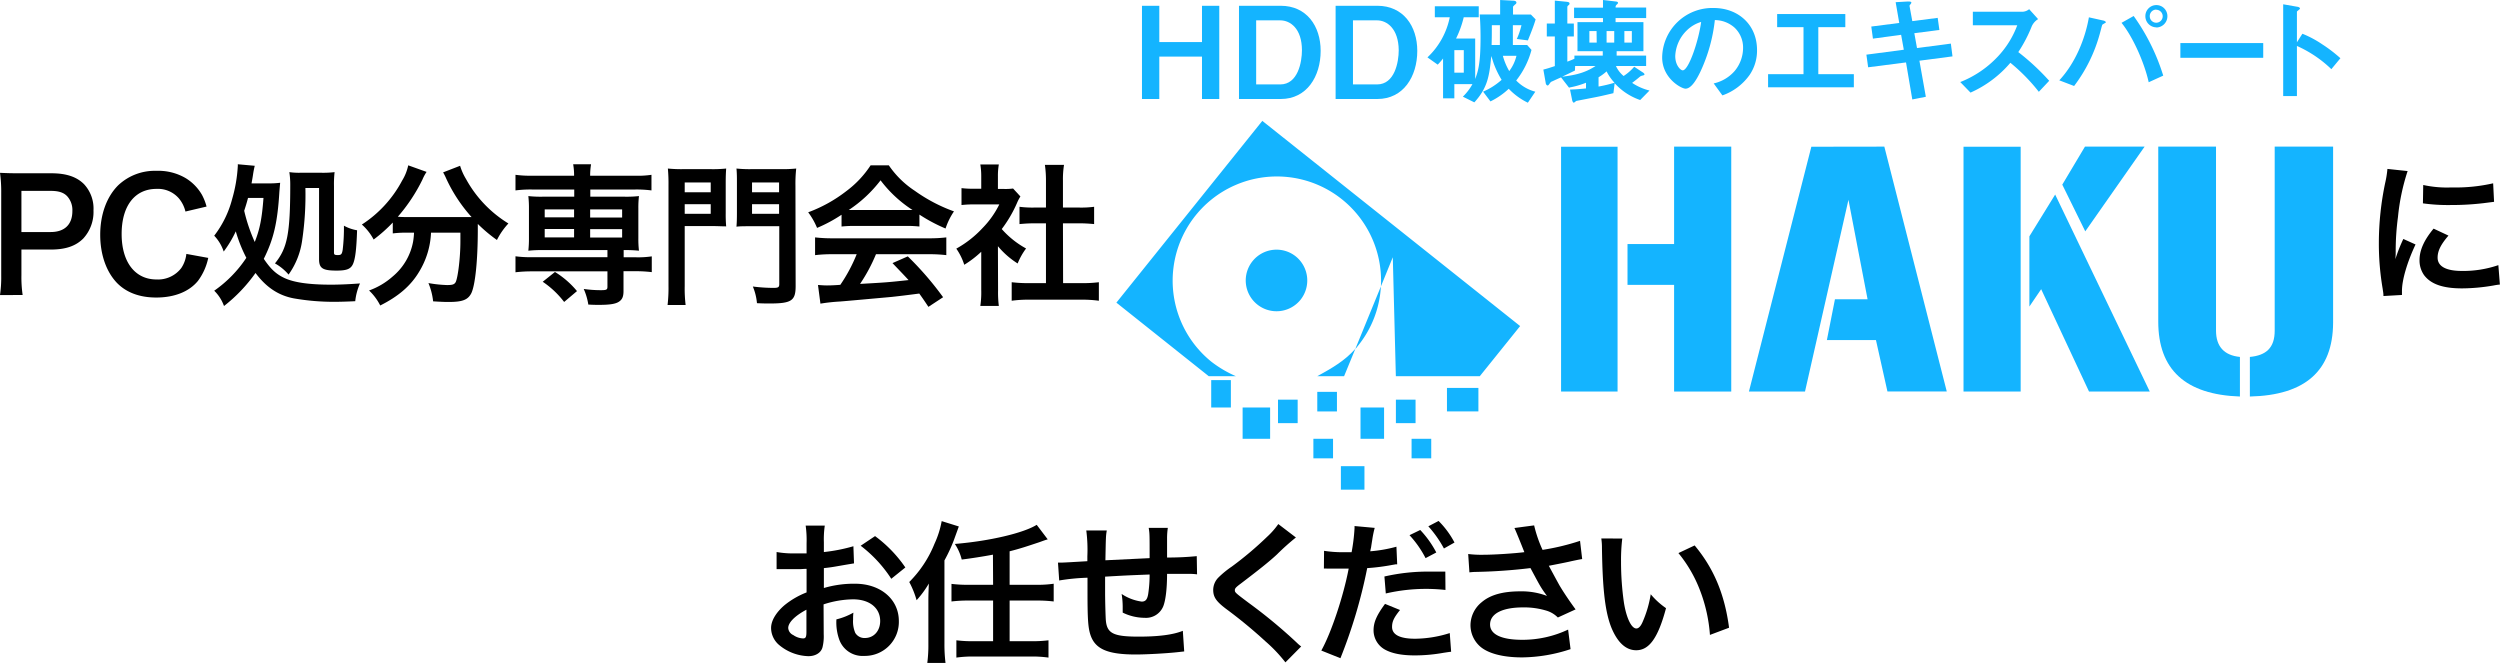
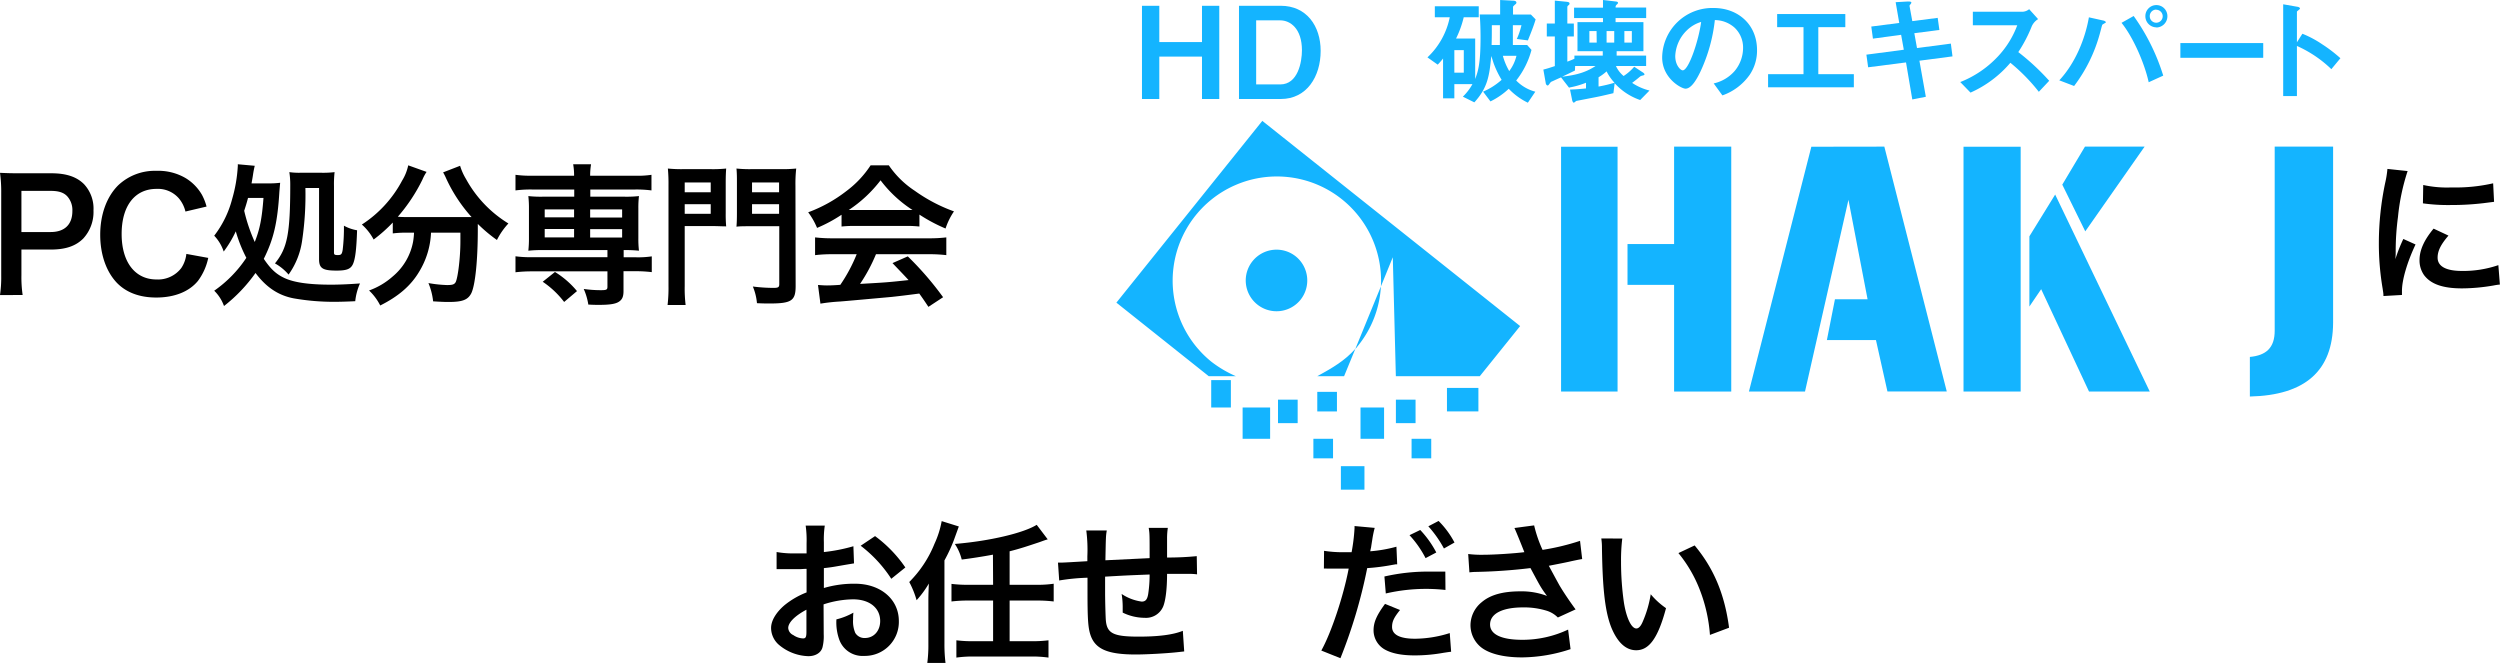
<svg xmlns="http://www.w3.org/2000/svg" viewBox="0 0 653.56 173.26">
  <defs>
    <style>.cls-1{fill:#14b4ff;}</style>
  </defs>
  <g id="レイヤー_2" data-name="レイヤー 2">
    <g id="レイヤー_1-2" data-name="レイヤー 1">
      <path d="M215.34,165.82a11.91,11.91,0,0,1-.32,3.4c-.36,1.4-1.8,2.32-3.68,2.32a12.46,12.46,0,0,1-7.56-2.84,5.88,5.88,0,0,1-2.2-4.52c0-1.88,1.24-4,3.44-5.91a21.4,21.4,0,0,1,5.84-3.4l0-6.16c-.32,0-.32,0-1.64.08-.6,0-1.16,0-2.16,0-.6,0-1.72,0-2.2,0s-.88,0-1,0a7.5,7.5,0,0,0-.84,0l0-4.48a24.53,24.53,0,0,0,4.84.36c.4,0,.84,0,1.4,0,1,0,1.16,0,1.6,0V142a27.41,27.41,0,0,0-.24-4.6h5a24.56,24.56,0,0,0-.24,4.36v2.56a44.61,44.61,0,0,0,7.72-1.52l.16,4.48c-.72.12-1.48.24-4.24.72-1.32.24-2.12.36-3.64.52v5.2a27.74,27.74,0,0,1,8.16-1.12c6.68,0,11.44,4.08,11.44,9.75a8.89,8.89,0,0,1-9.08,9.12,6.46,6.46,0,0,1-6.56-4.44,13.34,13.34,0,0,1-.68-5.11,17.22,17.22,0,0,0,4.44-1.76,13.87,13.87,0,0,0-.08,1.76,7.71,7.71,0,0,0,.56,3.52,2.78,2.78,0,0,0,2.52,1.35c2.36,0,4-1.88,4-4.44,0-3.43-2.8-5.67-7.08-5.67A25.6,25.6,0,0,0,215.3,158Zm-4.52-6.43c-3,1.6-4.76,3.36-4.76,4.79a2.19,2.19,0,0,0,1.32,1.84,4.81,4.81,0,0,0,2.56.88c.68,0,.88-.36.88-1.68ZM233,151.31a34.16,34.16,0,0,0-8-8.64l3.76-2.52a33.93,33.93,0,0,1,7.92,8.2Z" />
      <path d="M242.7,157.15c0-1,0-1.52.12-4.6a25.4,25.4,0,0,1-3.2,4.36,23.7,23.7,0,0,0-1.92-4.76,29.84,29.84,0,0,0,6.6-10,24.27,24.27,0,0,0,1.88-5.92l4.48,1.4-1.32,3.64a42,42,0,0,1-2.44,5.24V168.3a39.44,39.44,0,0,0,.28,5h-4.76a36.76,36.76,0,0,0,.28-5ZM259.58,145c-2.52.48-5.88,1-8.16,1.28a13,13,0,0,0-1.8-4.08c9.12-.76,17.92-2.84,21.4-5L273.9,141c-.84.24-1,.32-2.24.76-3,1-5,1.68-7.72,2.36v8.76h7a29,29,0,0,0,4.52-.28v4.64a34.91,34.91,0,0,0-4.52-.24h-7v10.63h5.56a34.56,34.56,0,0,0,4.6-.24v4.52a30.45,30.45,0,0,0-4.6-.28H254.62a30.81,30.81,0,0,0-4.6.28v-4.52a34.56,34.56,0,0,0,4.6.24h5V157h-6.32a35.59,35.59,0,0,0-4.56.24v-4.6a33.9,33.9,0,0,0,4.56.24h6.32Z" />
      <path d="M309.58,170.3l-1.8.2c-2.92.32-8.2.6-10.84.6-7.48,0-10.72-1.44-11.92-5.28-.56-1.8-.72-4-.72-10.91,0-.6,0-.76,0-3.88a54.63,54.63,0,0,0-7.4.72l-.32-4.68c.56,0,1,0,1.16,0,.36,0,2.56-.12,6.52-.36,0-.64,0-1,0-1.24a39.47,39.47,0,0,0-.28-6.8h5.36c-.24,1.48-.24,1.48-.36,7.8l11.56-.56c0-6.36,0-6.36-.24-7.92h5a18.23,18.23,0,0,0-.2,2.76v5a77.13,77.13,0,0,0,7.76-.36l.08,4.76a14,14,0,0,0-2.28-.12c-1.4,0-3.68,0-5.56,0,0,4-.4,7-1,8.48a4.87,4.87,0,0,1-4.88,3,13.11,13.11,0,0,1-5.72-1.36c0-.8,0-1,0-1.6a21.29,21.29,0,0,0-.28-3.28,12.41,12.41,0,0,0,5.24,2c1,0,1.48-.52,1.72-2.08a34.47,34.47,0,0,0,.36-5c-6.08.24-6.08.24-11.64.56v1.08c0,.2,0,.2,0,2.32V155c0,2.08.12,6.44.2,7.23.32,3.36,2,4.2,8.56,4.2,5.2,0,9-.48,11.56-1.52Z" />
-       <path d="M338.78,140.51a61,61,0,0,0-4.92,4.4c-2,1.88-4.84,4.12-9.52,7.68-1.24.92-1.52,1.24-1.52,1.68,0,.6.08.68,3.6,3.32A132.88,132.88,0,0,1,339,168a10,10,0,0,0,1.16,1l-4.12,4.16a38.64,38.64,0,0,0-5.2-5.48,125.24,125.24,0,0,0-10.32-8.51c-2.64-2-3.36-3.12-3.36-5A4.67,4.67,0,0,1,318.5,151a24.53,24.53,0,0,1,3.52-2.88,89.65,89.65,0,0,0,9.24-7.8,19.83,19.83,0,0,0,2.92-3.32Z" />
      <path d="M346.14,144a31.83,31.83,0,0,0,5.36.36c.48,0,.92,0,1.84,0a48.55,48.55,0,0,0,.76-6.12,5.43,5.43,0,0,0,0-.72l5.28.48a27.1,27.1,0,0,0-.64,3.12c-.08.48-.16,1-.28,1.76,0,.2-.12.52-.24,1.24a36.47,36.47,0,0,0,6.84-1.2l.2,4.6a1.76,1.76,0,0,1-.36,0l-.92.16a54.37,54.37,0,0,1-6.56.84,132.71,132.71,0,0,1-7,23.55l-5-2c2.6-4.63,5.8-14.27,7.16-21.43h-.4l-.88,0h-2.84c-.56,0-1.28,0-1.6,0a6,6,0,0,0-.76,0ZM366,159.47c-1.6,2-2.08,3-2.08,4.43,0,2,2,3.08,6,3.08A30.61,30.61,0,0,0,379,165.5l.36,4.88c-.72.08-.92.12-2,.28a42.87,42.87,0,0,1-7.44.68c-3.56,0-6.12-.52-8-1.6a5.78,5.78,0,0,1-2.84-4.92c0-2.11.76-3.91,3-6.95Zm11.88-5.24a46.55,46.55,0,0,0-15.6.92l-.36-4.44a51.12,51.12,0,0,1,11.92-1.28c1.2,0,2.12,0,4,0Zm-6.6-15.68a25.92,25.92,0,0,1,4.2,5.88l-2.8,1.48a27,27,0,0,0-4.2-6Zm6.2,4.84a29.47,29.47,0,0,0-4.08-5.8l2.68-1.4a23.13,23.13,0,0,1,4.16,5.64Z" />
      <path d="M383.82,144.83a27.42,27.42,0,0,0,3.88.2c3,0,8.32-.36,10.8-.68-.68-1.76-2.4-6-2.6-6.32l5.16-.68a33.51,33.51,0,0,0,2.2,6.4,60.86,60.86,0,0,0,9.8-2.36l.56,4.76c-1,.16-1.48.28-2.84.56q-.9.24-5.88,1.2c1.44,2.68,2.36,4.36,2.76,5.08,1.08,1.84,2.84,4.44,4.24,6.32l-4.64,2.12a7.07,7.07,0,0,0-2.76-1.72,20,20,0,0,0-6.32-.92c-5.44,0-8.64,1.64-8.64,4.47,0,2.6,3,4,8.4,4a27.93,27.93,0,0,0,12-2.67l.64,5.11a41.29,41.29,0,0,1-12.68,2.16c-5.12,0-9.08-1.08-11.12-3a7.44,7.44,0,0,1-2.36-5.39,7.78,7.78,0,0,1,2.88-6c2.32-2,5.64-2.88,10.2-2.88a18.58,18.58,0,0,1,6.92,1.2c-1.64-2.24-1.68-2.36-4.32-7.28a139.39,139.39,0,0,1-14.2,1,15,15,0,0,0-1.76.12Z" />
      <path d="M424.1,140.79a46.5,46.5,0,0,0-.32,6.08,74.85,74.85,0,0,0,.76,10.72c.68,4.16,2,6.71,3.24,6.71.6,0,1.16-.59,1.64-1.71a29.49,29.49,0,0,0,2.12-7.24,19.74,19.74,0,0,0,4,3.64c-2.08,7.79-4.4,11-7.8,11-2.68,0-4.84-2-6.44-5.8-1.63-4-2.35-9.79-2.51-20.87a17.29,17.29,0,0,0-.17-2.56Zm18.92,1.8c5,6,7.84,12.72,9,21.51l-5,1.88a40.48,40.48,0,0,0-2.56-11.55,34.91,34.91,0,0,0-5.68-9.84Z" />
      <path d="M0,77.14A32.34,32.34,0,0,0,.32,72V50.34A36.11,36.11,0,0,0,0,45.18c1.72.08,3,.12,5.08.12h8.36c3.88,0,6.6.92,8.52,2.84A9.35,9.35,0,0,1,24.44,55a10.27,10.27,0,0,1-2.68,7.36c-2,2-4.68,2.88-8.52,2.88H5.6v6.68a32.24,32.24,0,0,0,.32,5.2ZM13.24,60.66c3.68,0,5.68-2,5.68-5.48a5.39,5.39,0,0,0-1.32-3.84c-.92-1-2.24-1.44-4.36-1.44H5.6V60.66Z" />
      <path d="M54.44,67.42a15.28,15.28,0,0,1-2.68,6c-2.28,2.8-6.12,4.36-10.92,4.36-4.36,0-7.84-1.32-10.28-3.84C27.76,71,26.2,66.5,26.2,61.38c0-5.28,1.68-9.92,4.68-12.92a13.9,13.9,0,0,1,10-3.8,14.13,14.13,0,0,1,7.68,1.92,12.28,12.28,0,0,1,4.24,4.36A14.23,14.23,0,0,1,54,54L48.48,55.3a8.33,8.33,0,0,0-1.72-3.44,7.24,7.24,0,0,0-5.84-2.48c-5.68,0-9.12,4.44-9.12,11.8s3.52,11.88,9.12,11.88a7.64,7.64,0,0,0,6.48-3,8.17,8.17,0,0,0,1.32-3.68Z" />
      <path d="M70,47.94a23.06,23.06,0,0,0,3.24-.16c-.08.88-.08.88-.2,2.32-.48,8-1.48,12.36-4.08,17.56,1.8,2.68,3.24,4,5.36,5,2.52,1.2,6.52,1.76,12.23,1.76,1.88,0,4.2-.08,7.56-.32a15.09,15.09,0,0,0-1.24,4.64c-1.36.08-3.88.16-5.2.16A60.13,60.13,0,0,1,76.8,78c-4-.76-7.2-2.88-10-6.64A40.84,40.84,0,0,1,58.56,80,10.58,10.58,0,0,0,56,76a32,32,0,0,0,8.4-8.6,37.27,37.27,0,0,1-2.76-6.92,29.25,29.25,0,0,1-3.16,5.28A11,11,0,0,0,56,61.62a26.7,26.7,0,0,0,4.68-9.56,38.1,38.1,0,0,0,1.48-8.52,3.23,3.23,0,0,0,0-.6l4.44.4a22.17,22.17,0,0,0-.44,2.24c-.12.8-.2,1.24-.4,2.36Zm-5.16,3.8c-.32,1.24-.56,2-1,3.36a43.7,43.7,0,0,0,2.76,8.16c1.32-3.32,1.88-6.12,2.28-11.52Zm15-2.6A81,81,0,0,1,79,62.78a20.06,20.06,0,0,1-3.56,9,13,13,0,0,0-3.56-2.92c3.24-4,4-7.68,4-20.72A21.2,21.2,0,0,0,75.64,45a18.14,18.14,0,0,0,3,.16h5.24A24.82,24.82,0,0,0,87.47,45a27.43,27.43,0,0,0-.16,3.64V66c0,.56.16.68,1,.68s1.08-.16,1.28-1.4A48.07,48.07,0,0,0,89.91,59a10.72,10.72,0,0,0,3.44,1.2c-.16,5-.48,7.52-1.08,8.84S90.55,70.74,88,70.74c-3.67,0-4.59-.6-4.59-3V49.14Z" />
      <path d="M106.08,60.82a27.8,27.8,0,0,0-3.4.2V58.18a39.76,39.76,0,0,1-5,4.44A13.91,13.91,0,0,0,94.6,58.7a30.84,30.84,0,0,0,10.52-11.48,12.43,12.43,0,0,0,1.6-4l4.8,1.72a11.31,11.31,0,0,0-1.08,2A44.49,44.49,0,0,1,104,56.66a20.67,20.67,0,0,0,2.08.08H120.8c1,0,1.52,0,2.48,0a40,40,0,0,1-6.6-10,16.41,16.41,0,0,0-.84-1.68l4.44-1.72a15,15,0,0,0,1.56,3.48,31.07,31.07,0,0,0,11.07,11.6,18.26,18.26,0,0,0-3,4.32,39.32,39.32,0,0,1-5-4.2v1.36c0,8.28-.68,14.6-1.68,16.72-.88,1.76-2.32,2.32-5.88,2.32-.8,0-1.44,0-4.12-.16A17.18,17.18,0,0,0,112,74a32.88,32.88,0,0,0,4.84.52c1.48,0,1.92-.16,2.28-.76.6-1.2,1.24-6.48,1.24-10.64V60.82h-7.68a21.28,21.28,0,0,1-3.12,10.24c-2.2,3.68-5.44,6.44-10.16,8.8a14.2,14.2,0,0,0-2.92-3.92,18.87,18.87,0,0,0,6.2-3.68A15.48,15.48,0,0,0,108,63.14a19.88,19.88,0,0,0,.24-2.32Z" />
      <path d="M139,49.54a31.15,31.15,0,0,0-4.24.24V45.7a29.65,29.65,0,0,0,4.32.24h11a16.42,16.42,0,0,0-.24-3h4.68a17.36,17.36,0,0,0-.24,3h11.76a24.57,24.57,0,0,0,4.27-.24v4.08a30.77,30.77,0,0,0-4.19-.24H154.32v1.88h8.92a29.85,29.85,0,0,0,3.8-.16,26.76,26.76,0,0,0-.16,3.2v7.88a26.76,26.76,0,0,0,.16,3.2,33.66,33.66,0,0,0-4-.16v1.88h3.08a24.57,24.57,0,0,0,4.27-.24v4.12a35.38,35.38,0,0,0-4.19-.24H163v5.2c0,1.48-.36,2.24-1.24,2.8s-2.32.8-5.2.8c-.56,0-1.44,0-2.76-.08a16.1,16.1,0,0,0-1.2-4.08,31.38,31.38,0,0,0,4.48.32c1.48,0,1.72-.12,1.72-.92v-4H139a35.62,35.62,0,0,0-4.24.24V67a29.65,29.65,0,0,0,4.32.24h19.72V65.38H141.92a31.5,31.5,0,0,0-3.8.16,28.1,28.1,0,0,0,.16-3.2V54.46a27.65,27.65,0,0,0-.16-3.2,29.85,29.85,0,0,0,3.8.16h8.2V49.54Zm8.48,29.4a23.67,23.67,0,0,0-5.6-5.28l3.2-2.56a23.16,23.16,0,0,1,5.76,5Zm-5.08-24.2v2.08h7.68V54.74Zm0,5.12v2.2h7.68v-2.2Zm11.88-3h8.36V54.74h-8.36Zm0,5.24h8.36v-2.2h-8.36Z" />
      <path d="M179,74.82a35.09,35.09,0,0,0,.24,4.92h-4.72a38.65,38.65,0,0,0,.24-5V48.58a44.72,44.72,0,0,0-.16-4.52,35.54,35.54,0,0,0,4.08.16h7.08a33.8,33.8,0,0,0,4.08-.16c-.08,1.12-.12,2.16-.12,3.72v7.84a35.6,35.6,0,0,0,.12,3.56c-1,0-2.28-.08-3.68-.08H179Zm0-24.56h6.8V47.7H179Zm0,5.64h6.8V53.38H179ZM208,74.78c0,3.84-1.08,4.56-6.83,4.56-.72,0-1.64,0-3.28-.08a14.77,14.77,0,0,0-1.08-4.36,43.17,43.17,0,0,0,5.4.36c1.23,0,1.51-.16,1.51-1V59.14h-7.51c-1.44,0-2.84,0-3.68.12.08-.92.12-1.92.12-3.64V47.78c0-1.36,0-2.48-.12-3.72a34.66,34.66,0,0,0,4.08.16H204a37,37,0,0,0,4.15-.16,35.61,35.61,0,0,0-.2,4.48ZM196.6,50.26h7.07V47.7H196.6Zm0,5.64h7.07V53.38H196.6Z" />
      <path d="M220,56.14a37.64,37.64,0,0,1-6.4,3.44,18.58,18.58,0,0,0-2.32-4.08,37.33,37.33,0,0,0,10-5.56,26.34,26.34,0,0,0,6.32-6.72h4.76a24.29,24.29,0,0,0,6.76,6.64,42,42,0,0,0,10.27,5.4,17.81,17.81,0,0,0-2.2,4.48,42.17,42.17,0,0,1-6.83-3.64v3.12a30.39,30.39,0,0,0-3.6-.16H223.44a32,32,0,0,0-3.44.16Zm-2.2,10.32a37.47,37.47,0,0,0-4.72.24V62.06a39.29,39.29,0,0,0,4.72.24h24.91a37.66,37.66,0,0,0,4.68-.24V66.7a37.22,37.22,0,0,0-4.68-.24H229a43.48,43.48,0,0,1-4.16,7.76c7.08-.4,7.08-.4,12.68-1-1.28-1.4-2-2.12-4.2-4.44l4-1.76a82.52,82.52,0,0,1,9.23,10.68l-3.84,2.52c-1.32-2-1.71-2.52-2.39-3.48-3.32.44-5.72.72-7.2.88-4,.36-11.88,1.08-13.48,1.2a47.56,47.56,0,0,0-5.16.56l-.64-4.88c1.08.08,1.76.12,2.32.12.28,0,1.48,0,3.52-.16a41.42,41.42,0,0,0,4.28-8Zm19-11.56c.64,0,1,0,1.76,0a32.58,32.58,0,0,1-8.36-7.76,34.15,34.15,0,0,1-8.32,7.76c.68,0,.92,0,1.64,0Z" />
-       <path d="M260.92,75.9a28.4,28.4,0,0,0,.2,4.08h-4.84a23.93,23.93,0,0,0,.24-4.16v-10a27,27,0,0,1-4.44,3.4A15.5,15.5,0,0,0,250,65a27.59,27.59,0,0,0,6.88-5.4,23.77,23.77,0,0,0,4.36-6.16h-6.52a27.39,27.39,0,0,0-3.36.16V49.18a24.42,24.42,0,0,0,3.16.16h2V46a18.37,18.37,0,0,0-.24-3h4.84a17,17,0,0,0-.24,3.12v3.28h1.64a14.57,14.57,0,0,0,2.32-.12l1.92,2.08a11.12,11.12,0,0,0-.88,1.68,32.86,32.86,0,0,1-4,6.84,23.58,23.58,0,0,0,6.36,5.08,17.06,17.06,0,0,0-2.2,3.92,22,22,0,0,1-5.16-4.52Zm17-1.88h4.79a34.31,34.31,0,0,0,4.56-.24v4.84a32.84,32.84,0,0,0-4.56-.28H269a32.26,32.26,0,0,0-4.52.28V73.78a36.27,36.27,0,0,0,4.6.24h4.36V58.38h-3c-1.36,0-2.64.08-3.92.2V54.06a27,27,0,0,0,3.92.2h3v-7a28.31,28.31,0,0,0-.28-4.16h5a23.45,23.45,0,0,0-.28,4.16v7h4.23a26,26,0,0,0,3.92-.2v4.52c-1.28-.12-2.52-.2-3.92-.2h-4.23Z" />
      <path class="cls-1" d="M314.23,25.88V14.8H303.07V25.88h-4.53V1.51h4.53V11h11.16V1.51h4.52V25.88Z" />
      <path class="cls-1" d="M334.83,25.88H323.9V1.51h10.92c6.74,0,10.43,5.28,10.43,11.79C345.25,20,341.63,25.88,334.83,25.88Zm-.14-20.56h-6.3V22.07h6.3c4.63,0,5.67-5.87,5.67-8.94C340.35,7.46,337.3,5.32,334.69,5.32Z" />
-       <path class="cls-1" d="M360.08,25.88H349.16V1.51h10.92c6.74,0,10.43,5.28,10.43,11.79C370.51,20,366.89,25.88,360.08,25.88ZM360,5.32h-6.3V22.07H360c4.62,0,5.66-5.87,5.66-8.94C365.61,7.46,362.56,5.32,360,5.32Z" />
      <path class="cls-1" d="M399.43,10.56l-2.9-.37a19.54,19.54,0,0,0,1.22-3.61H395.5v5.19h3.74l1.13,1.28a22,22,0,0,1-4,8,10.78,10.78,0,0,0,5,2.92l-1.95,2.88a17.3,17.3,0,0,1-5-3.64,19.22,19.22,0,0,1-4.78,3.3l-1.92-2.55a17.83,17.83,0,0,0,4.84-3.09,24.18,24.18,0,0,1-2.07-4.28c-.09-.27-.52-1.64-.64-1.94-.49,5.34-1,8.34-4.42,12.11l-3-1.49A14.11,14.11,0,0,0,384.93,22H380.2v3.7h-2.95V15.29a16.22,16.22,0,0,1-1.4,1.61L373.17,15A19.74,19.74,0,0,0,379,4.52h-3.9V1.64h11.48V4.52h-3.93a26.13,26.13,0,0,1-2,5.55h5V20.66c.73-2,1.4-3.85,1.4-10.92,0-2.7-.12-4.77-.22-5.95h5.34V0l3.44.18c.3,0,.82.09.82.52a.54.54,0,0,1-.28.42c-.27.24-.61.55-.61.67v2h4.66l1.25,1.28C401,6.61,400.4,8.13,399.43,10.56Zm-16.76,2.55H380.2V19h2.47Zm9.44-6.53H390c0,2.28,0,3.22-.06,5.19h2.16Zm.77,8a16.41,16.41,0,0,0,1.67,4,10.72,10.72,0,0,0,1.89-4Z" />
      <path class="cls-1" d="M428.78,26.15a15.94,15.94,0,0,1-6.67-4.4l-.33,2.61c-3.11.73-3.29.79-6.34,1.37l-3.38.66c-.09.06-.52.46-.64.46s-.37-.37-.4-.58l-.58-2.85c1.34-.06,2.11-.09,4.18-.3V21.63a22.54,22.54,0,0,1-4.45,1.27l-2.07-2.67c-.73.31-1.46.64-2.22,1a1.22,1.22,0,0,0-.67.48c-.37.52-.46.64-.64.64s-.43-.31-.46-.52l-.64-3.64c1.07-.27,1.71-.49,3-.91V9.53h-2.1V6.16h2.1v-6l3.05.3c.58.07.79.19.79.46a.46.46,0,0,1-.21.4c-.24.21-.36.3-.36.54V6.16h1.7V9.53h-1.7v6.58a16.14,16.14,0,0,0,1.85-.76v-.82H419V13.38h-6.61V5.79h6.67V4.73h-7.56V2h7.56V0l3.35.39c.12,0,.58.07.58.37,0,.12-.12.24-.34.45s-.3.34-.3.76h8V4.73h-8V5.79h7.28v7.59h-7v1.15h7.71v2.73h-7.89a7.31,7.31,0,0,0,2,2.61,12.8,12.8,0,0,0,2.77-2.42L429.58,19s.33.25.33.43-.27.27-.4.3a2.15,2.15,0,0,0-.7.24c-1.18,1-1.76,1.4-2.13,1.7a14.52,14.52,0,0,0,4.54,2Zm-17-8.89-.06,1.19c-.28.12-2.14,1.06-3.36,1.6,4-.45,6.4-1.24,8.75-2.79Zm5.6-9.13H415.5v3h1.92ZM420,18.66a13,13,0,0,1-2.1,1.54v2.43a39.39,39.39,0,0,0,4.17-1A12.48,12.48,0,0,1,420,18.66Zm2-10.53H420v3H422Zm4.6,0h-1.95v3h1.95Z" />
      <path class="cls-1" d="M457.38,19.6a14.67,14.67,0,0,1-7.1,5.34L448,21.81a10.22,10.22,0,0,0,5.48-3.25,9.46,9.46,0,0,0,2.2-6,7.13,7.13,0,0,0-2.2-5.31,7.8,7.8,0,0,0-5.18-2,42.63,42.63,0,0,1-3.78,13.5c-.91,1.88-2.31,4.43-3.89,4.43-1.1,0-6.1-2.73-6.1-8.16A13.12,13.12,0,0,1,448,2.09c6.33,0,11.33,4.28,11.33,11A11.29,11.29,0,0,1,457.38,19.6ZM441,7.92a9.92,9.92,0,0,0-3.05,6.73c0,2.46,1.41,3.74,1.95,3.74,1.59,0,4.21-7.92,4.82-12.66A9,9,0,0,0,441,7.92Z" />
      <path class="cls-1" d="M462.22,22.81V19.39h9.26V7.1h-6.89V3.67h17.82V7.1h-7.06V19.39h9.29v3.43H462.22Z" />
      <path class="cls-1" d="M501.78,15.87l1.68,9.43-3.54.7-1.64-9.68-9.9,1.27-.46-3.3L497.7,13,497,9.1l-7.37,1-.43-3.16L496.51,6,495.57.57l3.2-.18c.66,0,.91.06.91.31s-.52.66-.49.82l.73,4,6.64-.85L507,7.83l-6.55.85.7,3.88L510,11.4l.43,3.34Z" />
      <path class="cls-1" d="M533,24a48.07,48.07,0,0,0-7.44-7.59,29.3,29.3,0,0,1-10.42,7.8l-2.68-2.76a27,27,0,0,0,9.72-6.56,24.14,24.14,0,0,0,5.18-8.28H515.75V3.06h13.13a2.93,2.93,0,0,0,1.59-.66L532.81,5a4.22,4.22,0,0,0-1.64,1.83,37,37,0,0,1-3.54,6.79,61.07,61.07,0,0,1,8.08,7.5Z" />
      <path class="cls-1" d="M550.32,6c-.09.09-.64.36-.73.48S549,8.7,548.86,9.1a39.78,39.78,0,0,1-6.64,13.38L538.35,21c4.21-4.52,6.76-10.86,7.74-16.47l3.68.82c.1,0,.74.18.74.48C550.51,5.92,550.41,6,550.32,6Zm11.4,15.5c-1.07-4.91-4.05-11.77-7.1-15.53l3.17-1.79a54.27,54.27,0,0,1,7.73,15.59Zm2-14.35a2.91,2.91,0,0,1-2.87-2.94,2.88,2.88,0,1,1,5.76,0A2.94,2.94,0,0,1,563.7,7.19Zm0-4.64A1.69,1.69,0,0,0,562,4.25a1.69,1.69,0,1,0,3.38,0A1.7,1.7,0,0,0,563.7,2.55Z" />
      <path class="cls-1" d="M570,15.11V11.25h21.66v3.86Z" />
      <path class="cls-1" d="M609.47,18.08a31.19,31.19,0,0,0-9-6.07V25.12h-3.59v-24l3.65.64c.09,0,.74.12.74.48,0,.19-.8.67-.8.82v8l1.43-2.24a27.13,27.13,0,0,1,5.18,2.76,37.73,37.73,0,0,1,4.76,3.64Z" />
      <rect class="cls-1" x="316.64" y="99.37" width="5.14" height="7.16" />
      <rect class="cls-1" x="324.85" y="106.53" width="7.19" height="8.18" />
      <rect class="cls-1" x="334.1" y="104.48" width="5.14" height="6.14" />
      <rect class="cls-1" x="364.92" y="104.48" width="5.14" height="6.14" />
      <rect class="cls-1" x="344.37" y="102.44" width="5.14" height="5.12" />
      <rect class="cls-1" x="378.27" y="101.41" width="8.22" height="6.14" />
      <rect class="cls-1" x="369.02" y="114.71" width="5.14" height="5.11" />
      <rect class="cls-1" x="350.54" y="121.87" width="6.16" height="6.14" />
      <rect class="cls-1" x="343.35" y="114.71" width="5.14" height="5.11" />
      <rect class="cls-1" x="355.67" y="106.53" width="6.16" height="8.18" />
      <path class="cls-1" d="M316.68,94.56A27.24,27.24,0,1,1,361,74.88l3.11-7.63.8,31.09h21.95l10.54-13.1L330,31.6,291.85,79.12,316,98.35h7.1A30.16,30.16,0,0,1,316.68,94.56Z" />
      <path class="cls-1" d="M344.38,98.34h7l2.94-7.15C351.49,94.39,348.08,96.3,344.38,98.34Z" />
      <path class="cls-1" d="M338.78,67.06A8.05,8.05,0,1,0,340,78.35,8.09,8.09,0,0,0,338.78,67.06Z" />
      <path class="cls-1" d="M355.07,90.32A27,27,0,0,0,361,74.88L354.3,91.25C354.56,91,354.82,90.64,355.07,90.32Z" />
      <path class="cls-1" d="M422.87,102.36H408.1v-64h14.77Z" />
      <path class="cls-1" d="M513.31,102.36v-64h14.94v64Zm17.22-40.58,6.74-10.92L562,102.36H546.12L533.61,75.6l-3.08,4.53Z" />
      <path class="cls-1" d="M588.17,93.31c4.22-.4,6.49-2.34,6.49-6.87V38.33h15.27V84.41c-.08,12.54-7.31,18.92-21.76,19.25Z" />
      <polygon class="cls-1" points="437.65 38.33 452.59 38.33 452.59 102.36 437.65 102.36 437.65 74.47 425.47 74.47 425.47 63.8 437.65 63.8 437.65 38.33" />
      <path class="cls-1" d="M492.61,38.33l16.32,64H493.42l-3-13.42H477.59l2.11-10.67h8.53l-5-26-11.36,50.12H457.21l16.32-64Z" />
      <polygon class="cls-1" points="560.65 38.33 545.14 60.48 539.13 48.27 545.06 38.33 560.65 38.33" />
-       <path class="cls-1" d="M585.57,103.66c-14.21-.49-21.35-7-21.35-19.57V38.33h15.1V86.44c0,4.12,2.11,6.46,6.25,6.87Z" />
      <path d="M623.09,77.39c0-.72-.08-1-.2-1.88a69.77,69.77,0,0,1-1-12,76.77,76.77,0,0,1,1.64-15.63,26.17,26.17,0,0,0,.6-3.72l5.28.56a55.15,55.15,0,0,0-2.52,12,66.63,66.63,0,0,0-.6,8.83c0,.88,0,1.2-.08,2.2a40.79,40.79,0,0,1,2.08-5.28l3.19,1.44c-2.19,4.64-3.55,9.28-3.55,12.12,0,.24,0,.56,0,1.08Zm17-15.8c-2,2.32-2.84,4-2.84,5.76,0,2.28,2.2,3.48,6.36,3.48a28.11,28.11,0,0,0,9.52-1.52l.4,5.08a13.37,13.37,0,0,0-1.64.24,49.33,49.33,0,0,1-8.28.76c-5,0-8.15-1.12-9.91-3.48A6.71,6.71,0,0,1,632.52,68c0-2.6,1.21-5.27,3.68-8.23Zm-6.6-13.23a28.89,28.89,0,0,0,7.4.64,44.11,44.11,0,0,0,10.88-1.08l.24,4.84-2.84.36a71.65,71.65,0,0,1-8.56.48,47.48,47.48,0,0,1-7.2-.44Z" />
    </g>
  </g>
</svg>